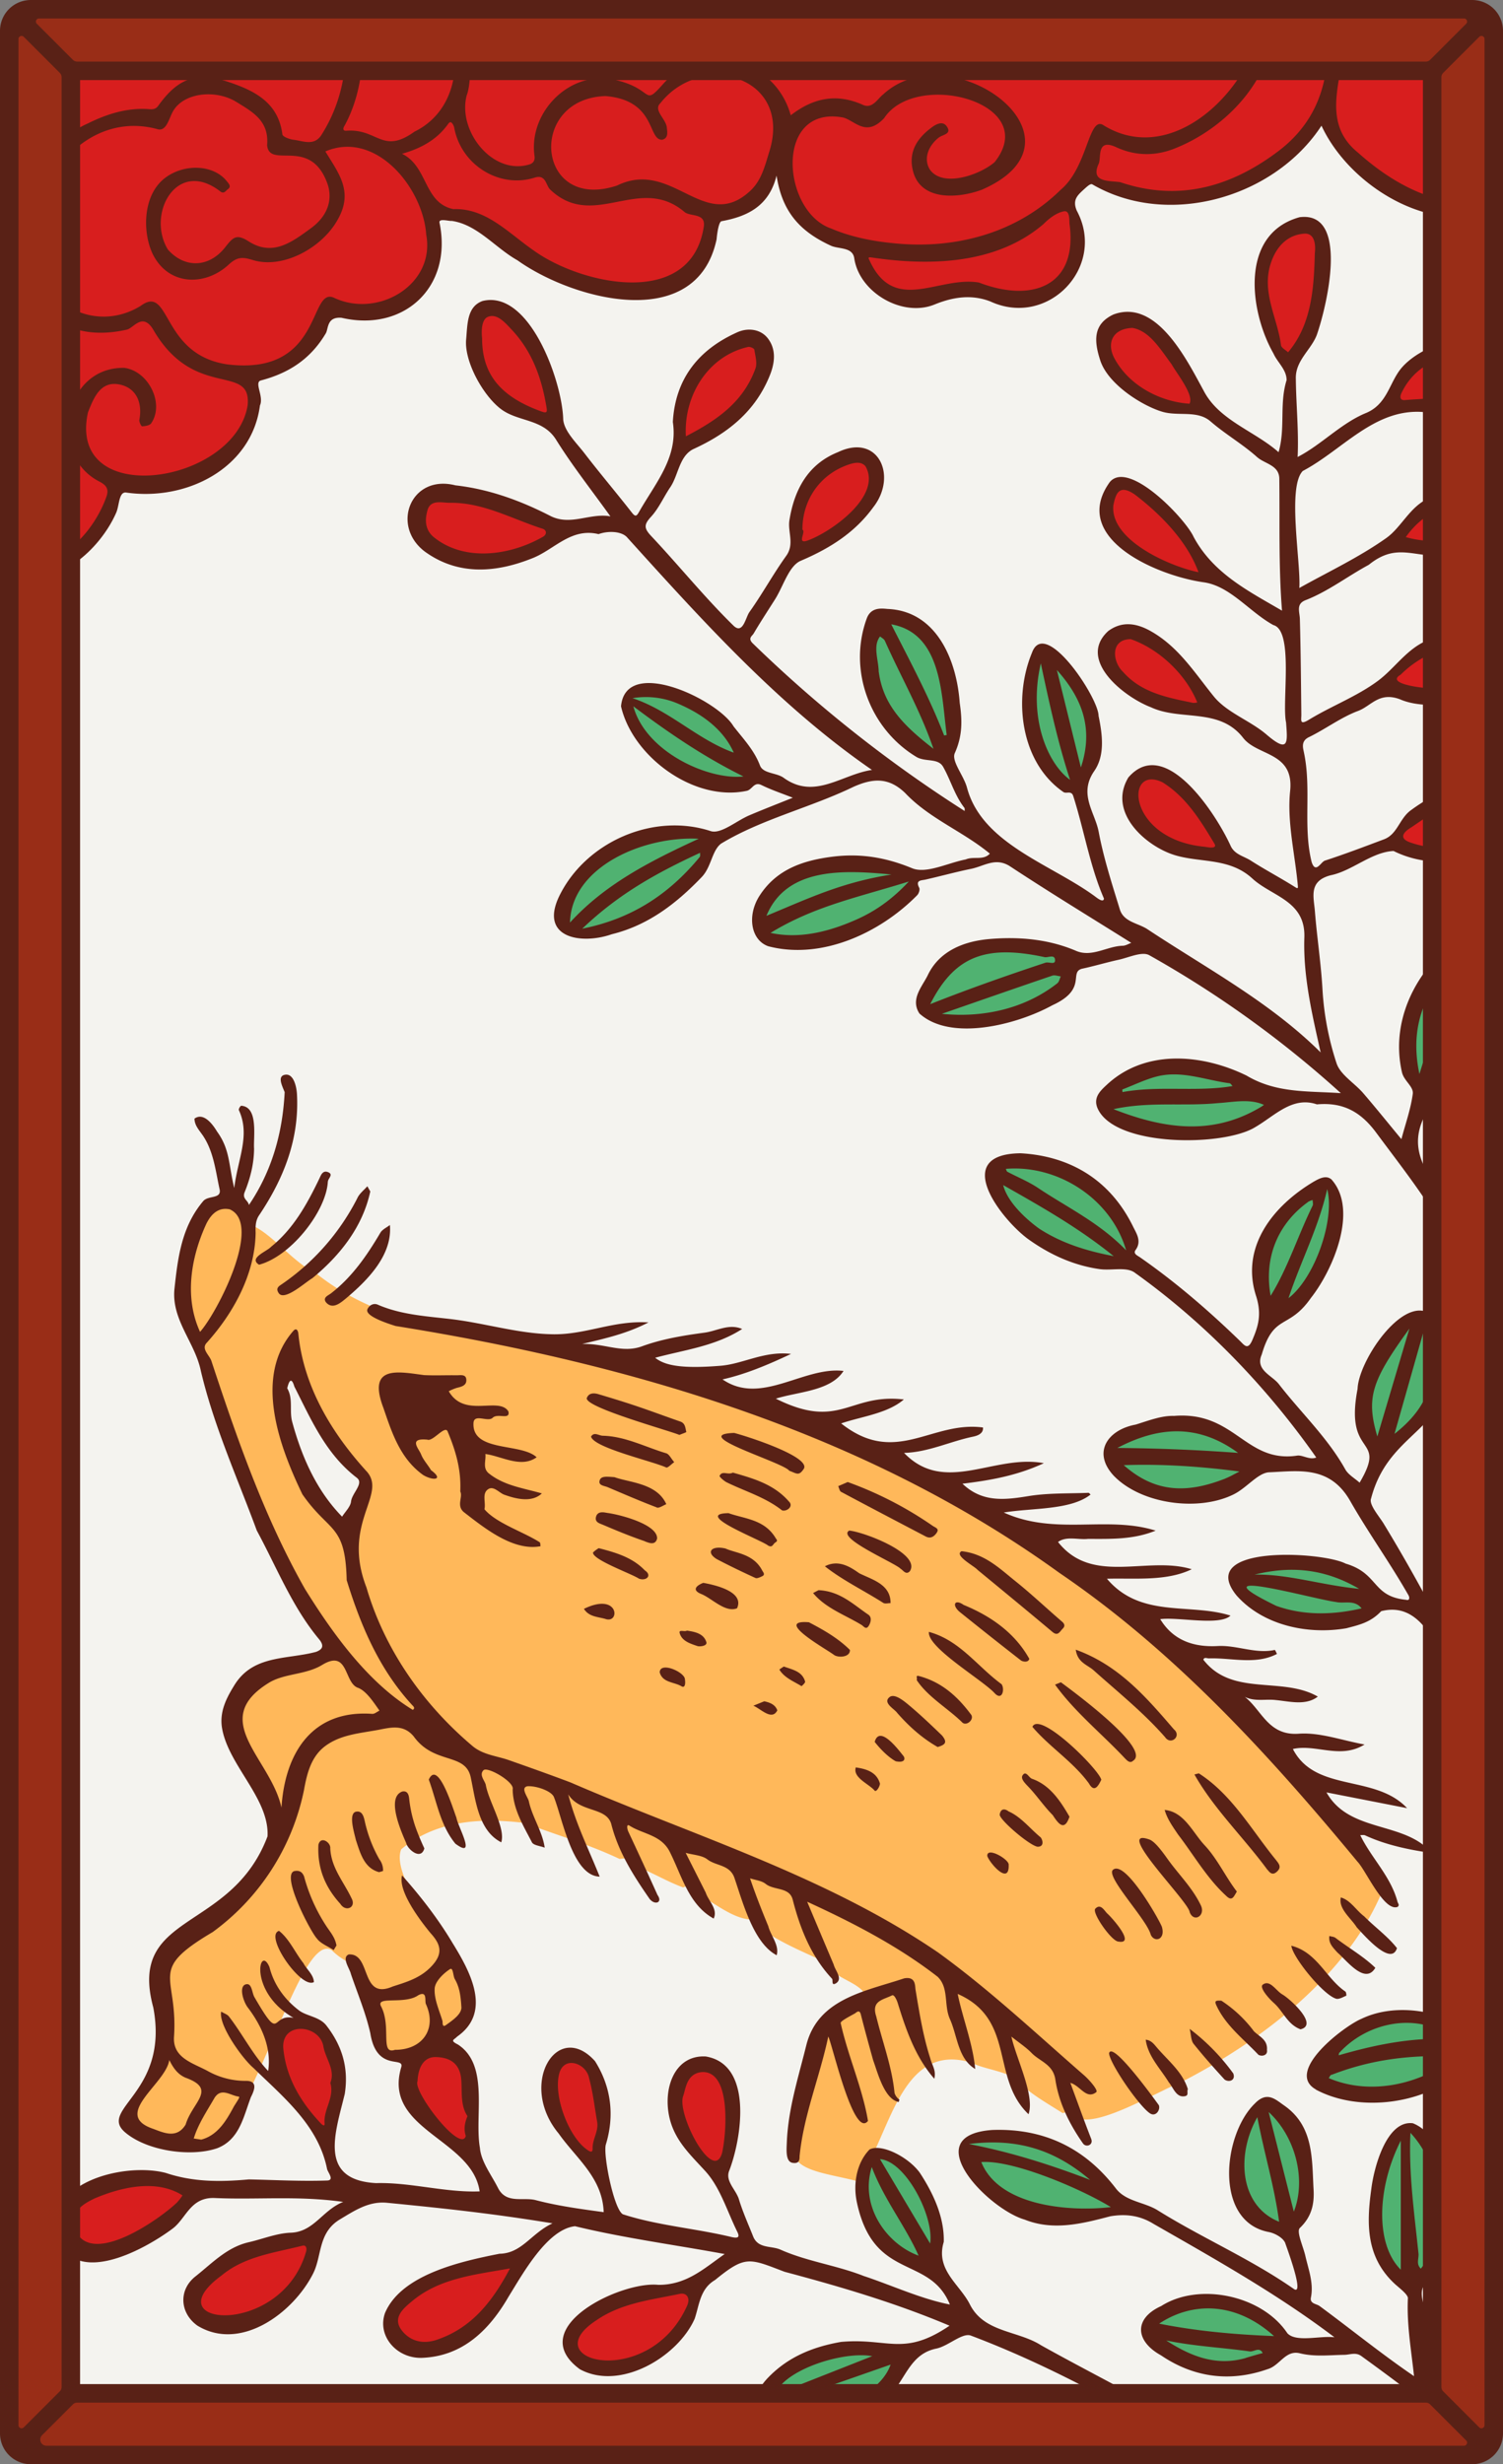
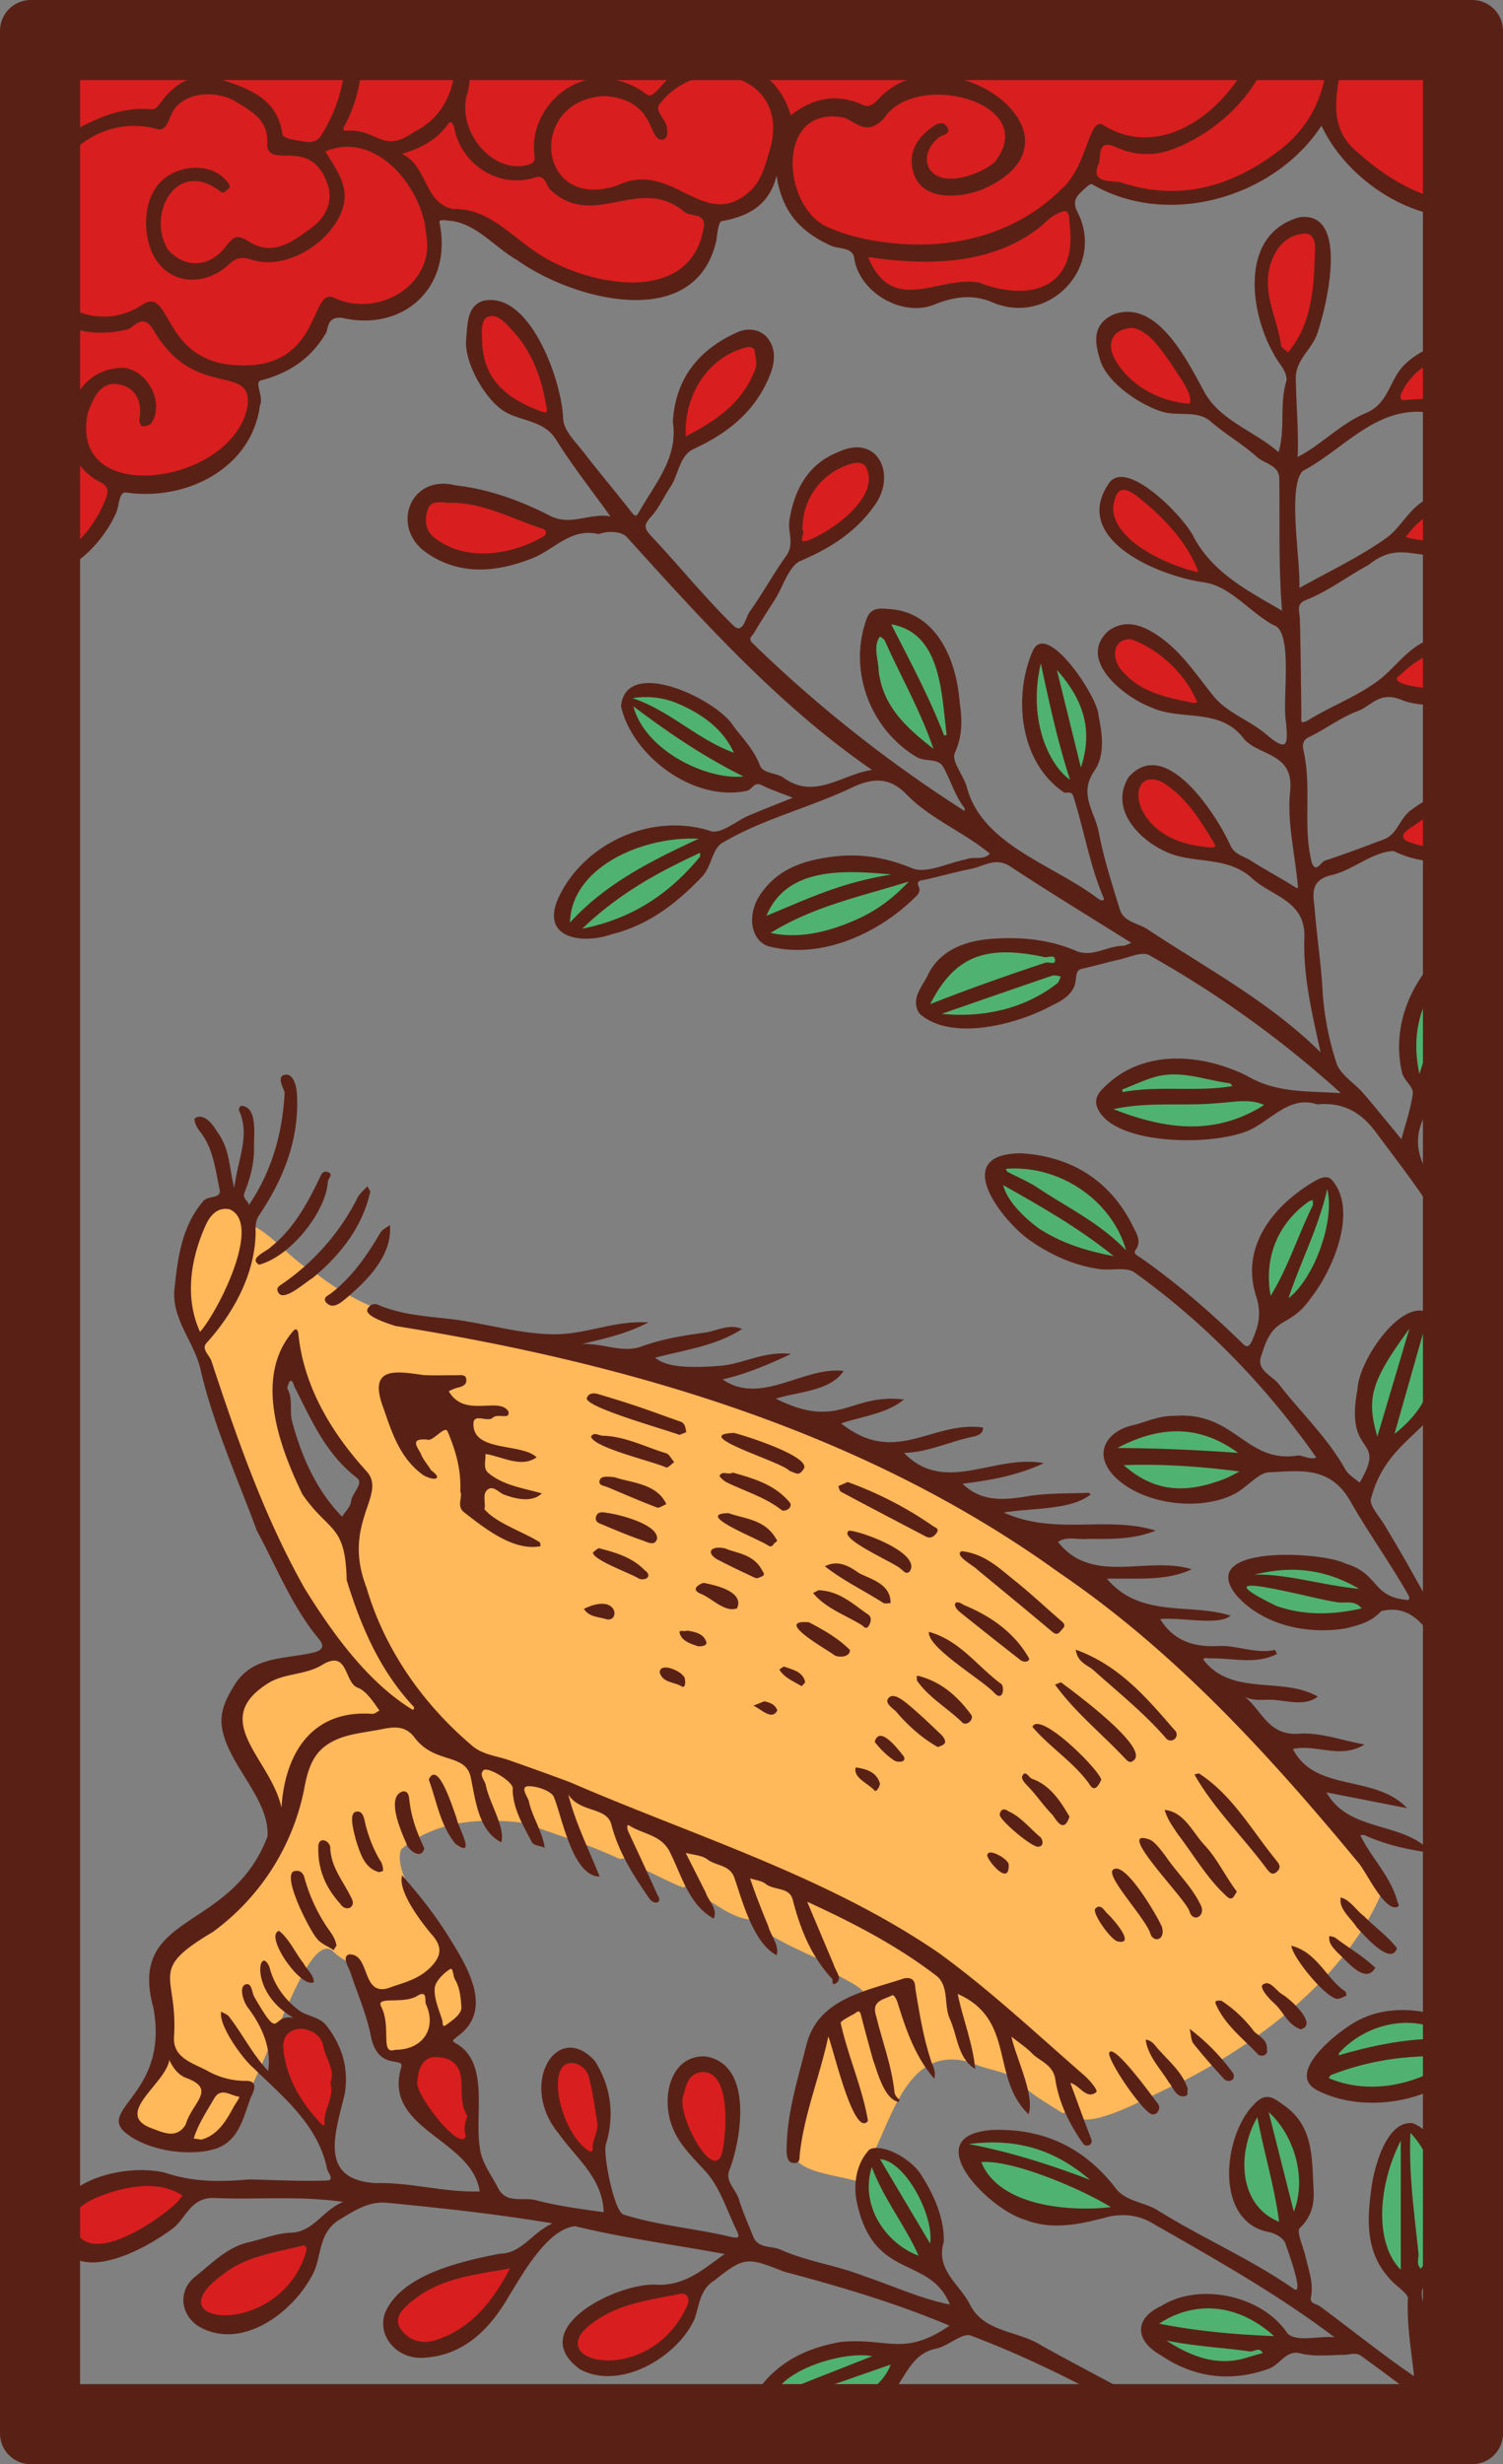
<svg xmlns="http://www.w3.org/2000/svg" viewBox="0 0 976 1600">
  <rect x="0" y="0" width="976" height="1600" fill="#808080" stroke="none" />
  <defs>
    <style>.cls-1{fill:none;}.cls-2{fill:#f4f3ef;}.cls-3{clip-path:url(#clip-path);}.cls-4{fill:#50b271;}.cls-5{fill:#ffb85a;}.cls-6{fill:#d81e1e;}.cls-7{fill:#592116;}.cls-8{fill:#992d17;}</style>
    <clipPath id="clip-path">
      <path class="cls-1" d="M960,22V1578a6,6,0,0,1-6,6H22a6,6,0,0,1-6-6V22a6,6,0,0,1,6-6H954A6,6,0,0,1,960,22Z" />
    </clipPath>
  </defs>
  <g id="Paper_Backing" data-name="Paper Backing">
-     <path class="cls-2" d="M960,22V1578a6,6,0,0,1-6,6H22a6,6,0,0,1-6-6V22a6,6,0,0,1,6-6H954A6,6,0,0,1,960,22Z" />
-   </g>
+     </g>
  <g id="Wikipedia_Cropped" data-name="Wikipedia Cropped">
    <g class="cls-3">
      <path class="cls-4" d="M521,1570.25c-64.87-2.87,22.53-60.56,49-42.06C608.27,1541.15,539.2,1574.08,521,1570.25Zm274.09-33.32c-21.61-1.57-39-8.38-44.51-24.76-6.17-13,24.89-16.9,33.95-17.44,9.86-.92,53.27,11.27,43.82,25.84-4.43,1-4.3,5.24-4.73,8.77C816.4,1535.07,804.23,1536.22,795.09,1536.93Zm114.54-59.27c-24.74-13.53-20.66-90.75,9.1-95.74C942.38,1404.36,951.88,1477,909.63,1477.66Zm-314.06-9.09c-26.19-7.43-51.82-54-23.83-70.65C596.1,1402.07,624.45,1456.83,595.57,1468.57Zm235-22c-31.39-7.77-37.59-66.79-6.81-79.27C848.16,1383.37,859.92,1434.21,830.61,1446.52Zm-126.28-8.35c-24.68-.93-64.56-7.12-71-35.13,2.36-7-16.18-9.44-4.68-15,28.7-3.24,66.39,2.4,83,28.66C713.39,1431.88,747,1436,704.33,1438.17Zm187.81-79.57c-10.17-.75-43-.93-29.46-15,4.35-20.91,28.4-34.84,48.25-34,13.51.4,25.81,2.35,34.62,10.27,2.55,4.71-1.83,10.06,4,14.12C940.08,1351.67,911.76,1357.26,892.14,1358.6Zm-34.38-307.09c-38.45,2.9-82.52-34.06-19-36.24,13.73,1.36,43.19,2.75,47.15,18.43-3.56,4.58,3.25,7.65,2.05,12C880.39,1052.35,866.49,1050.43,857.76,1051.51Zm-91.22-81.17c-17.69,1.18-48.74-14.21-42.82-33.77C773.44,900.72,861.42,961.16,766.54,970.34Zm127.85-33.63c-16.73-13.9-5-69.73,31-79.64C944.06,876.8,933.45,931.6,894.39,936.71ZM836.71,847c-5.19-4.61-11.05.54-15.07-3.58-6.38-28.07,5.36-51.91,25.4-66.16a12.6,12.6,0,0,1,5.28-2c5.55.38,8.47-13.3,13.4-4.09C870.93,793,857.57,835.68,836.71,847ZM723.19,819.6c-33.8-7.07-77.89-22.09-73.75-59.11,10.49-18.74,51.18,5.91,61.66,13.86C723.85,786.08,748.65,813.3,723.19,819.6Zm50.62-84.2c-6-.51-60.67-3.79-52.34-18.87,3.68-1.44,4-5.39,3.36-8.77,3.14-8.09,16.8-8.63,24.34-12.42,17-3.75,38.46-.1,53.75,6.59,1.59,11,10.81,8.4,18.83,11.5h0C831.51,728.58,785.11,735.42,773.81,735.4Zm147.76-34.09C902,666.79,931,617.75,968.09,604.66,988.15,638.88,947.91,692.72,921.57,701.31Zm-299.4-38c-50.27-3.26,5.7-55.34,31-48.89,9.22.66,24.13,1.27,34.15,4.42,3.51,3.05-.42,9.24,3.89,12,2,1.46,1.8,4,.76,6C679.18,656.29,646.8,661.54,622.17,663.26Zm-107.25-52c-5.51-1-19.56,1.6-18.29-6.93.87-6.34-5.88-10.63-.21-17.19,19.87-30.44,64.67-28.65,93.72-18.75C603.05,586.62,534.24,613.26,514.92,611.21ZM378.09,607c-46.21-22,51.62-83.32,79.51-63.2C460.51,577.56,409.84,599.75,378.09,607Zm316.73-96.61c-22.26-14.13-35.35-55.16-19-83.61C708.57,437.27,722.35,490.8,694.82,510.34Zm-216.36-2c-26,1.43-82.35-30.6-68.3-59,33.33-5.34,68.73,20.54,72.08,50C490.53,502.06,485.75,510.12,478.46,508.37Zm127.75-18.19c-80.91-47.59-21-146.15,8.69-44.53-.89,10.15,8.38,28.56.65,35.47C609.35,481.09,611.74,490,606.21,490.18Z" />
      <path class="cls-5" d="M556.47,1416.15c-19-4.92-38.1-6.22-41.37-17.88,3.47-25.79,13.29-51.57,18.88-77,8.08-5.38,7.17-11.75,17.58-16.59,5.38-2.25,14.62-7.42,7-13.5-6.54-5.64-18.38-8.27-22.08-16.83-12-5.85-27.44-11.89-39.56-20.27-2.89-2.35-3.16-8.17-8.12-7.72-11.67.15-24.1-10.15-34.09-15.74-1.67-5.35-6.12-7.34-11.12-5.13-9.66-3.51-18.85-9-27.9-12.66-4.11-5.76-6.37-6.81-13.35-5.83-20.89-9.85-40.56-15.37-61.6-23.35-28-3.45-57.45-1.91-80.2,17.08-5.2,12.72,12.31,38.58,22.08,51.62,7.48,2.95,3.88,18.9,11.43,22.1,1.78-1.17,4,5.36,5.05,9,8,12,5,35.74-13.29,35.57-9.82,6-15.83,17.91-31.5,16.16-15.13-3.19-2.65-35.57-16.35-45-5.41-17.48-11.56-13.16-22.39-23.8-21.42-14.59-52.37,124.07-83.36,126.48-2.76.68-7.41.12-9.67-2.09-6.06-5.17-15.93,1-23-4.25-32.92-10.08,1.45-34.27,7.86-52.11,9-20.88-9.08-46.14,3.52-64.42,28.87-24.5,68.34-46.55,75-89.4-13.1-9.75-14.36-31.94-25.14-42.52-30.28-45.57,31.53-50.26,56.12-67.2-34.49-54.17-65.26-124.15-83.35-185.75-15.05-28.13-18.5-63.45-3.34-92.18,7.72-16.59,25.55-16.14,29.42-1.18a6,6,0,0,0,5.85,4.7c12.84,6.69,25.64,23.65,39.54,30.12,49.15,39.44,112.91,38.9,172.83,54.14,207.69,45.78,398.29,170.19,520.27,346-22.28,55-78.14,98.06-131,125.16-18,7.42-54.32,29.56-68.08,23.2-1.52-3.76-5.62-4.14-9-3.06-10.36-6.58-21.87-13-28.65-20.59-6.14-6.44-22.32-7.8-30.22-12C583.14,1324.3,577.71,1390.72,556.47,1416.15ZM188.41,885.51c-29,10.31,30.3,145.44,44.79,95,11.89-18-3-26.24-12.41-39.24C205.92,924.73,202.55,898.44,188.41,885.51Z" />
      <path class="cls-6" d="M395,1537.21c-86.48-14,83.95-86.83,50.94-30.63C432.54,1525.75,415.87,1535.8,395,1537.21Zm-119.16-12.68c-64.13-19.12,33-62.83,58.58-54C330.3,1493.16,304.29,1521.16,275.84,1524.53Zm-132.51-17.15c-72-21.85,120.18-97.15,40.51-15.3C170.8,1504.28,158,1507.42,143.33,1507.38Zm-83-46.29c-22.86-2.57-19.16-32.93-.66-37.25,11.24-8.38,76.63-16.41,57.9,9.29C104.58,1444.82,86.07,1458.74,60.29,1461.09ZM464.6,1407c-21.4-5-40.44-60.19-7.41-65.68C480,1342,481.36,1402.68,464.6,1407Zm-80.82-5.92c-33.06-7.14-32.42-101.34,2.68-52.51C389.46,1364.1,397.73,1391.08,383.78,1401.08ZM301,1393c-73.41-37.63-4.24-96.53,2.7-36.86C302.82,1365.93,313.31,1390.34,301,1393Zm-90.78-9c-20.15-14.21-35.24-42.89-27.75-64.09,8.1-13.79,30.23-4.12,31.48,8.35C221.13,1344,221.73,1372.15,210.24,1384ZM936.54,554.5c-73.19-1.4,15.85-55.87,42.15-35C996.81,544.16,954.57,554.59,936.54,554.5Zm-150-.21c-41.82,4.57-76-60.1-29.6-49.78C767.53,511.17,806.14,549.37,786.56,554.29Zm-11.31-93.88c-65.39-.84-75-82.24-13.8-33C767,433.51,792.42,456.4,775.25,460.41Zm160.23-9.24c-64.21.69-14-36.23,20.25-37.77,44,7,4.06,39.45-20.25,37.77ZM778.27,375.53c-18.8-3-35-12.51-51.57-26.56-13.67-8.83-7.77-47.67,12.72-31C746.72,323.7,792.57,362.1,778.27,375.53ZM0,369.5C-11.55,370.33-.08,4-4,0c3.06-7.64,981-7.62,984,0-2.72,3.45,8.52,143.26-7.87,132.75C926,146.22,881.39,109.88,858.81,75.41c-32.64,38.52-84,65.61-133.47,46.48-18.33.72-22.83-20.72-33.76,7.7,18.24,22.67,3.9,65.59-28.18,63.43-36.85-15.5-84.28,17.82-102.19-21.77-.29-26.35-44.37-9-50.31-57.88-8.85-20-21.23,29.34-44,23.35-13.36,8.48-2.21,38.5-32,46.18-63,25.49-98.92-44.73-153.19-44.4-4.3,14.6,4,35-10.37,47.35-9,10.67-23.68,15.77-38.8,15.08-6.94,2-18.28-7.85-22.2,1.39-6.08,27-28.48,33-48.9,42,11.64,33.38-16.42,59-52.7,67.63-10.36,6.6-32-8-34.92,6.15C67.39,356.65,33.08,371.69,0,369.5Zm319.14-6.41c-17.92,1-53.15-5.78-45.43-32.77C278.05,305.13,425.83,349.19,319.14,363.09Zm203-7.61c-17.05-15.85,6.69-52.77,27.85-57.69C594.8,295.59,547.85,354.65,522.14,355.48Zm408.22-.21c-51.63-.52,9.81-40.43,33.63-32.14C1002.53,335.72,945.28,358.13,930.36,355.27Zm-485-68C430,264.68,460,224.11,486.22,221.22,515.66,239.14,466.77,280.16,445.4,287.29ZM354,271.74c-46.2-.58-64.63-98.48-19.8-61.55C342.89,219.17,369.27,259.27,354,271.74Zm417.39-5.27c-75.94-7.27-60.3-98.41-10.24-36.34C765.82,239.24,787.17,260.33,771.34,266.47Zm140.57-2.65c-21.86-12.24,21.26-40.11,40.49-38.23,9-.69,17.75,6.79,18.51,15.68C965.86,265.79,930.65,260.84,911.91,263.82Zm-75.48-31.08c-23.74-14.9-25-99.81,18.36-81.92C862,175.33,857.53,214.47,836.43,232.74Z" />
      <path class="cls-7" d="M976,1136c-24.06-49.87-48.83-99.68-77.68-147-3.27-5.17-9.47-12.22-8-16,13.18-50.68,63.2-42.29,46.47-108.4-15.1-39-54.5,15.71-55.22,37.2-8.81,45.73,19.82,29.53,1.32,60.89-3.15-2.84-7.34-5.12-9.3-8.63-11.57-20.73-28.87-36.85-43.15-55.36-4.39-5.68-15.56-9.18-11.11-19.2,7.84-26.86,17.42-15.9,31.93-36.75,14.24-18,31.07-57.08,13.38-76.91-3.51-3.1-8.06-.56-11.42,1.33-27,16-48,43-37.39,74.82,3.43,11.39,1.42,18.67-2.54,27.95-2.89,6.8-5,3.81-8,.82-20.33-19.72-41.71-38.18-65-54.39-1.6-1.11-4.66-2.32-2.89-4.74,4.12-5.66.58-10.73-1.51-15-15.77-32.35-43.2-46.17-73.17-47.82-45.58.52-12.68,42.69,4.78,55.62,14,10.06,29.42,17.17,46.61,19.61,7.52,1.06,17-1.59,22.44,2.07,45.81,32.64,85.94,74.28,118.19,120.24-4.52,1.83-8.86-1.9-12.68-1.19-33.43,4.76-40.21-29-79.66-25.82-8.29-.26-16.82,3.17-25,5.66-17.77,3.28-28.4,17.74-14.24,33.11,17.83,18.58,55.18,23.6,78.12,12.08,8.42-4.23,15.74-14,22.94-14.24,19-.76,39.29-4.63,52.55,18.62,11.83,20.74,26,40.39,37.89,61.3.73,1.29.82,3.59-1.54,2.89-22.36-2.22-17.63-17.1-39.28-23.5-15.09-7.9-97.72-12.56-70.91,20.61,17.21,19.5,46.33,25.68,71.34,21.35,8.27-2.17,15.71-3.74,22.62-11.08,30.26-7.78,39.79,34.41,52.11,54.26,4.47,6.71,19.15,44.9,26.28,41.85C977.34,1140.82,977.43,1138.45,976,1136Zm-50.61-275C933,886.2,933.68,909,905.54,931,912.14,907.76,918.61,885,925.39,861.07Zm-10.12,1.52L894.4,932.71C887.06,907.66,890.41,896.77,915.27,862.59Zm-53.43-90.47c5.17,20.23-8.28,57.94-25.13,70.84C844.65,818.94,856.2,797.14,861.84,772.12Zm-12.47,8.35a14.4,14.4,0,0,1,3-1.25c0,1.25.49,2.68,0,3.7-9.45,19.14-16.16,40.69-27.26,58.5C820.42,815.6,830.66,793.94,849.37,780.47ZM674.89,797.8c-9.15-6.62-20.69-17.45-23.47-28.34,24.13,13.71,48.44,27.31,71.77,46.14C705,812.13,689.24,807.08,674.89,797.8Zm-.79-26.45c-6.2-4.17-13.3-7-19.94-10.54-.52-.28-.7-1.23-1-1.87,33.56-2.82,68.34,19.19,78.13,52.91C713.91,793.82,693,784,674.1,771.35Zm129.84,172c-27-2-52.6-3-78.36-3.2C751.48,926.56,777.27,923.85,803.94,943.31Zm-8.13,16.61c-24.37,9.59-45.23,9.77-66.09-8.64,25.46-.94,51.44,1,75.17,4.11C801.87,956.91,799,958.68,795.81,959.92Zm86.7,71.65c-24.61-2.4-45.71-9.6-67.84-9.24C837.35,1016.85,859.27,1018,882.51,1031.57ZM828.8,1042.7c-55-26.82,23.56-4.5,38.65-2.55,5.54,1.29,12.17-1.74,16.73,4.17C865.51,1048.59,846.89,1049.08,828.8,1042.7Zm35.45-474.43c13.81-2.82,26.45-15.09,40.68-15.72,22.7,11.23,48.82,8.06,71.07-3.53,35.74-20.76-3-64.56-59.5-23.17-7.83,5.41-8.87,15.77-17.77,19.11-12.74,4.79-25.47,9.63-38.4,13.84-2.59.84-5.92,8.69-8.54,1.1-5.86-23.18,0-47.82-5.08-71.39-.46-2.59-2.16-7.26,3.17-9.84,10.91-5.29,20.84-12.9,32.09-17.1,8.43-3.15,13.58-12.64,27.19-7.5,21.31,9.44,70,.57,73.58-27.72-5.13-24.62-39.86-18.45-56.66-10.23-12.92,5.71-20.52,17.93-31.26,25.92-13.58,10.1-30,16.25-44.61,25.13-6.5,4-5.12.5-5.17-3.37-.23-20.63-.38-41.26-.95-61.88-.13-4.7-2.64-9.76,3.62-12.2,14.79-5.76,27.3-15.55,41.14-23,27-21.79,37.84,11,87.15-20.12a14.47,14.47,0,0,0,2.22-23.55c-12.78-10.52-34.31-7.4-51.76,1.12-11.33,5.68-16.72,18.43-26.3,25.21-17.79,12.6-37.85,22-56.42,32.41,1.08-16.46-8-65.66,2.26-76,25.52-13.43,46.14-40.2,77.31-38.32,16.26,1.81,61.57-7.68,52.69-30.54-8.88-27.78-51.23-15.42-66,2.09-7.82,9.37-9,23.07-22.61,29-16.37,6.59-29.19,20.72-44.75,28.7.79-16.94-1-33.9-1.17-50.85-.34-11.69,9.72-18.49,13.56-28.25,6.37-18.09,21.67-80.77-11.12-76.59-39.14,10.8-32.5,61.23-17,88.43,2.64,5.92,8.57,10.53,8.57,17.36-4.83,15.42-.67,31.41-5.22,46.77-15.6-13.76-38.52-20.6-48.51-39.66-11.05-20.26-30.66-60.27-58.76-49.71-13.21,6.27-12.68,17-8.5,29.85,5,15.36,26.94,29.26,40.17,33.25,10.45,3.16,22.79-1.18,31.38,6.26,9.68,8.39,20.8,14.73,30.24,23.18,4.95,4.44,14.24,5.19,14.46,13.86.34,28.71-.51,57.43,1.76,85.89-21.39-12.52-44.55-24-57.37-47.85C769.79,336.81,733,298.29,720.66,313c-26.29,36.66,31.1,60.92,61,65.08,17.24,2.45,29.57,19.15,45.21,27.77,13.46,3.52,5.39,50.17,8.27,63.28.93,12.75,2,20.43-12.71,7.81-10.68-9.15-25.65-14.17-34.19-24.7-12.61-15.56-23-32.42-41.29-42.61-9.67-5.39-18.82-6.18-27.31.11-20.36,18.62,10.13,42.78,27.78,49.5,19.25,9,44.43,0,59.84,19.86,9.31,12,33.18,9,30.51,34.5-2.09,20.09,3.15,40.93,5,61.45.18,2-.16,2-2.11.73-9.31-5.86-19.08-11-28.33-16.93-4.59-3-10.68-3.92-13.28-9.82-9.26-20.29-42.38-71.87-66.31-44.25-13.71,22.81,11.37,44.54,29.7,50.32,16.83,5.31,35.87,1.54,50.86,15.38C826,582.12,847.79,584.81,847,608.61c-.86,25.38,5.08,50.06,10.58,74.71-32.88-32.68-74-54.51-112.4-79.94-6.14-4.08-15.44-4.64-18-12.9-5.11-16.63-10.52-33.31-13.73-50.37-2.4-12.74-13.28-24.45-2.87-39.5,6.94-10,5.4-23.21,2.79-35.81,0-11.82-34.8-64.31-43.23-41-12.3,29.57-7.67,71.24,20.51,90.54,2.07,1.18,5.24-1.34,6.39,2.87,6.92,21.78,10.81,45.6,19.84,66.22-.24,2.32-2.8.81-4.56-.45C684,561.51,638.05,548.6,628,511.67c-2-7.93-10.33-17.4-8-22.65,5.07-11.25,4.88-21.31,3.21-32.63-1.93-27.65-15-59.73-46.87-61-4.37-.41-11-1.13-13.62,6.51-12,33.26,2,71.17,32.26,89.5,5.82,3.56,14.09.56,17.46,6.5,4.91,8.63,7.49,18.54,13.76,26.56.38.48.17,1.42.23,2.14A862.06,862.06,0,0,1,488.59,417.51c-3-3.19-.15-4.56.8-6.17,4.42-7.51,9.22-14.8,13.88-22.18,5.45-8.64,9-21.76,16.71-25.05,18.93-8.06,35.19-18.32,47.12-34.81,15.86-20.24,3.27-48.28-23-35.7-19.11,7.65-28.19,23.85-31.46,44.09-1.25,7.74,3.44,15.53-2.11,23.25-8.46,11.77-15.43,24.62-23.85,36.43-2.59,3.64-4.22,14.9-10.45,8.79-18.78-18.39-35.37-39-53.42-58.18-4.86-5.17-4.57-7.5,0-12.5,5-5.45,8.09-12.65,12.29-18.9,5.42-7.72,5.85-20.45,15.16-25,22.6-10.33,40.34-24.63,49.7-48,3.17-7.94,4.18-16.46-1.17-23.65-4.91-6.59-13.5-7.08-19.82-4.27-25.05,11.14-40.47,30-42.05,58.36,3.53,23.08-11.4,39.72-22,58.46-1.6,2.8-2.38,3.19-4.67.27-10.09-12.93-20.72-25.43-30.71-38.44-5.3-6.9-13.09-14.2-13.81-21.87-.52-24.3-21.68-84.59-52.41-77-10.18,3.72-9.72,15.14-10.62,25-1.29,14.35,11.07,36.52,22.67,45.22,11.13,8.36,27.19,6.12,35.73,19.84,10.59,17,23.13,32.82,35.27,49.77-13.28-2.41-25.87,6.45-39.1-.33-19.37-9.93-39.77-17.38-61.54-19.81C267,307.75,253.56,341,275.68,358c22,16.1,46.89,13.81,70.42,4.3,14.06-5.68,24.82-19.79,42.58-15.49,5.61-2.08,14.25-2.13,18.26,1.79,49.12,54.29,98.78,109.6,159.3,151.32-19.35,2.73-37.12,19.63-57.24,5.19-4.63-3.5-13.44-2.65-15.51-8.12-3.81-10.07-11.07-17.52-17.22-25.48-10.23-17.29-69.92-45.77-73-12.91,7.37,32.42,47.14,62.18,81.58,54.9,3.69-.77,4.72-6.17,9.63-3.76,6.5,3.19,13.44,5.49,20.34,8.22-9.47,3.82-18.89,7.46-28.19,11.41-8.54,3.63-18.38,12.32-25.07,10.28-37.47-12.26-81.12,7.09-98.25,41.87-13.54,27.6,14.19,32,33.95,25.08,23.65-5.82,41.86-19.88,58.39-37.11,6.32-6.58,6.57-17.08,12.55-21.7,26.25-15.91,58.07-23.4,85.83-36.82,12.51-5.62,22.89-6.55,33.75,3.93,15.71,16.65,37.6,24.94,55,39.37-4.33,4.61-10.45,1.51-15.68,3.77-11.75,2.27-25.58,9.51-34.84,5.69-17.4-7.19-34-9.77-52-7.44-18.91,2.43-36,8.2-47,25.24-8.29,12.84-5.77,28.8,5.58,32.85,34.48,9.06,72.58-8.49,96.84-33.22,1-1.11,1.8-3.61,1.23-4.7-2.67-5.12,1.39-4.74,4.07-5.34,9.93-2.25,19.83-5,29.7-7,8.54-1.77,15.84-7.71,25.28-1.57,25.9,17.06,52.41,33.18,78.65,49.65-1.77.63-3.64,1.83-5.54,1.88-10.24.25-20,7.74-30.31,3.31-18.11-7.76-37.53-9.26-56.15-7.68-15.47,1.31-32.21,7-40.07,23.32-3.66,7.59-11.57,15.63-5.53,25,20.27,18.47,63.45,7.3,86.33-5.31C706.25,642.3,694,631.38,702.56,629c8-1.7,15.84-4.08,23.83-5.83,6.65-1.45,15.12-5.55,19.84-3a682.46,682.46,0,0,1,124.46,89.61c-21.47-1.47-41.86.15-61.21-11.41C780.85,684.38,744,681,719,704.08c-4.33,4-9.1,8.31-6.44,15.13,10.53,25.77,82.34,25.43,102.76,12.51,12.54-7.31,23.93-20.08,39.82-14.66,16.43-1.45,28.07,4.27,38.46,18.3,16.3,22,33.27,43.29,46.52,67.48,9.26,16.89,17.75,34,24.55,52,2.08,5.49,4.77,13.27,9.65,11.83,6.87-1.67-.25-7.64-1.3-11a270.6,270.6,0,0,0-34.49-76.32c-11.15-17-24.68-32.16-13.6-54.44,2.73-5.49,1.93-14.73,5.9-17.24,14.09-8.88,23.2-21.94,31.91-35,11.58-18.3,22.1-43.88,13.24-65-4.53-10.81-12.37-9.53-21.39-3.12-31.54,18.58-52.84,55-44.11,92.06,1.55,5.49,7.57,9,6.93,13.68-1.34,9.91-4.78,19.53-7.39,29.36-8.3-10-16.38-20.1-24.8-29.87-5.76-6.68-15-12-17.38-19.62a187.57,187.57,0,0,1-9-46.7c-.92-17.34-3.63-34.58-5-51.9C853.09,582.23,849.61,572,864.25,568.27Zm52.1-31c13.23-9,26.28-18.82,44.73-18.22,10.54-.65,20.15,2.41,17.3,15.19-2,8.47-12.42,9.59-19.56,12.29a63.28,63.28,0,0,1-43.07.46C905.61,543.43,915.37,537.89,916.35,537.23Zm-6.89-99.12c11.85-11.87,26.77-18,42.68-20.44,17.91-3.24,28.49,15.39,7.66,22.18-9.11,3.66-18.12,8.48-27.85,7.07C927.52,447.39,898.73,444.41,909.46,438.11Zm54.19-111c3.8.33,9.08,1.46,9,6-.14,8-8.46,9-13.64,11.39-14.4,6.83-30.45,8.71-46.14,4.19C925.7,330.69,943.27,325.37,963.65,327.11ZM910.16,255c8.64-17.75,24.68-24.09,42.54-25.43,13.62-.67,21,18.36,5.45,22-14.35,7.62-30.24,6.85-45.71,8.19C909.29,260.07,908.71,258,910.16,255Zm-78.32-30.86c-2.22-17.48-12.55-33.86-6.87-52.43,3.43-11.21,10.74-19.2,21.95-20,7-.51,7.49,7.59,6.88,12.69-.56,23.3-2.24,46.42-17.37,64.35C834.84,227.22,832.06,225.85,831.84,224.15Zm-59.43,38c-18.77-1.24-38.87-11.47-48.53-29.09-5.47-9.79-1.84-19.63,11.46-20.14,11,1.86,17.87,13.39,25.52,23.69C763.89,242.17,775.62,256.58,772.41,262.14Zm5.84,109.39c-18.43-3.69-57.5-20.73-55.28-43.42,1.42-6.73,3.26-14.52,14.15-6.86C754.17,334.32,771.06,351.71,778.25,371.53Zm-3.53,84.83c-16.62-3.41-33.5-6.51-45.45-20.11-6.91-6.44-8.48-21.22,5-21.25,18.27,6.34,35.76,22.71,43.19,41.09A9.38,9.38,0,0,1,774.72,456.36Zm8,93.49C731.81,545.31,730,496,754.85,507.92c15.46,9.61,24.66,24.72,33.74,39.83C789.89,549.91,788.58,550.94,782.73,549.85ZM675.87,430.73c5.64,26.33,11,51.19,19,75.61C681.14,496.58,667.34,467.56,675.87,430.73Zm26,67.5c-5.31-21.57-10.28-41.74-15.56-63.2C703.06,453.75,710.13,473.44,701.92,498.23Zm-131.28-62c0-7.48-4-16.8.91-23,1.05.92,2.54,1.65,3.09,2.81,10.65,23.87,23,45.17,31.57,70.16C588.45,472.36,573.62,458.94,570.64,436.22Zm42.5,41.32c-9.62-24.94-22.28-48.43-34.34-72.19,32.85,5.87,32.49,45.39,36,71.85ZM521.06,343.9c0-19.62,11.7-36.14,30.2-42.32,3.37-1.13,7.88-2.18,10.75,1.13,10.87,19-21.34,42.06-36.75,47.94C516.5,354.21,523.75,345.22,521.06,343.9ZM485.83,225.26c1.21-.27,3.88.94,4,1.74.63,4.14,2.07,8.94.65,12.48-8,21.87-25.22,33.56-45.09,43.81C443.85,257,459.73,231.1,485.83,225.26ZM351.38,267.1c-26.27-9.54-38.32-24-38.32-47.42-.54-4.74-.38-12.26,3.73-13.93,5.92-2.41,11,3.54,15.26,8.06,13.58,14.29,19.78,31.89,22.87,50.88C355.45,267.92,354.81,268.34,351.38,267.1Zm1.13,81.47c-21.8,12.46-51.7,16.29-71.4-.28-5.4-5-5.08-11.3-3.54-16.91,2-7.33,9.48-4.85,14.53-4.92,21.63-.32,40.34,10.5,60.24,16.85C355.37,344.34,355,347.25,352.51,348.57Zm88.42,108.59c14.86,6.44,28.7,16.23,35.56,31.53-23.73-8.54-41.3-27.26-65.75-35.37A52.84,52.84,0,0,1,440.93,457.16Zm-29.66,1.44c23.31,17.52,45.92,32.88,71.51,45.54C460.15,506.63,419.37,488.38,411.27,458.6ZM370.14,599c.88-36.27,47.84-56.3,83.55-54.39C421.13,559.56,392.53,574.49,370.14,599Zm84.22-42.54c-20.18,24.46-44.31,40.13-76.27,46.53,23.79-22.74,48.5-36.29,76.54-49.28C454.56,554.6,454.86,555.87,454.36,556.42Zm43.32,38.22c13.07-31.74,50.23-29.84,81.2-26.86C546.2,573,525,583.36,497.68,594.64Zm54.68,4c-16.39,6.79-34.2,10.88-52,7.05,28.48-17.42,56.55-23,89.79-33.37C577.92,585.48,565.87,593.23,552.36,598.66Zm125.91,22.79c2.25.49,6.87-2.23,6.84,2.15,0,3-4.12.72-6.3,1.48-25,8.28-50.42,17.23-74.76,26.89C619.59,621.38,639.3,613.05,678.27,621.45Zm8.39,16.91C665.5,655,638.36,661,611.59,658.27c24.45-8.49,48.06-16.73,71.73-24.79,1.6-.54,3.66.29,5.5.48C688.12,635.45,687.8,637.39,686.66,638.36Zm63.6,60.83c16.44-4.64,32.13,2.08,48.13,4.13.75.09,1.37,1.19,2,1.82-23.1,4-47.95-.46-71.48,3.92-.05-.55-.09-1.1-.14-1.66C736,704.63,742.92,701.26,750.26,699.19ZM818.36,719c-31.14,18.5-62.53,14-95.29,1.17,23.27-5.08,45.52-1.76,67.48-3.9,10-.58,20.82-3.15,30.2,1.12C820,718,819.18,718.54,818.36,719ZM968.1,608.66c5.37,35-11.59,59.29-33.11,83C942.89,662.45,956.5,636.75,968.1,608.66Zm-9.49,3c-15,28.66-27.8,55.58-36.88,85.7C913.85,660.24,929.76,634.65,958.61,611.61Zm13.84,979.87c-9.94-9-19.89-18-30.37-26.34-8.64-6.89-14-14.13-13.44-26.31.53-11.86-3.38-23.89-3.16-35.8.15-7.58-6.93-16.61,3.37-23.27,25.06-18.23,17.74-89.66-11.39-101.2-17.16-2.18-25.38,29.13-27,42.88-3.18,22.87-3.27,44.13,15.18,61.34,3.28,3,9.15,7.28,8.58,9.76-.75,17.07,2.21,33.18,4,50.24-20.9-14.23-40.82-30.43-61.25-45.48-2.08-1.58-6.5-1.46-5.7-5.56,1.87-9.46-1.57-18.1-3.6-27-1.43-6.26-6-15.91-3.57-18.2,7.72-7.34,9.42-15.67,8.9-24.89-1.15-20,.24-41.18-19.16-54.66-5.66-3.93-11.06-9.46-19-1.22-20.79,20.2-26.57,76.3,8.71,83.36,4.08.67,9.59,3.72,11,7.12.9,2.72,12.61,34,5.86,30.07-28.19-19.71-59.89-33.24-89-51.46-8.69-5.19-20.32-5.53-26.77-13.93-20.08-26.18-46.62-39.23-80.27-38-49.56,3.45-2.56,51.43,21,58.19,18.55,7.4,37.1,2.73,55.66-2.16,9.3-1.54,18.64-.87,28,4.91,40.17,23,80.52,45.61,117.54,73.67-9-1.23-24.86,3.52-30.59-2.63-16.53-24.83-57.56-33.19-81.9-17.67-18.08,8.18-16.8,22.84-.19,32,21.57,14.63,45.15,17.45,69.22,9,8-2.28,11.63-12.64,21-10.31,9.58,2.37,19.21,1.13,28.77,1,4-.06,7.66-2,11.53,1.08,27.87,20.2,55.44,40.91,79.89,65.27C968,1600.42,980.25,1597.71,972.45,1591.48Zm-62.82-117.82c-16.77-16.65-15.43-53.41,0-83.81Zm-279.28-81.77c30.74-3.59,54.7,4,77.52,23.44-26.26-10-51.35-18-78.78-23.29Zm89.88,41.25c-27.36,2.91-71.71-1.17-83-29.35,20.31-1.64,64.71,17.28,84.1,29.21Zm110.38,9.38c-26-10.43-27.79-44-14.14-67.9C821.17,1399.25,827.43,1419,830.61,1442.52Zm9.56-6.52c-5.36-21.2-10.86-43-16.37-64.75C841.45,1387.56,848.31,1415.43,840.17,1436Zm-31.28,95c-19.16,5.49-35.74-1.15-51.56-11.4,18,3.77,36.22,4.57,54.25,7.11,2.76.38,6.2-3.23,8.37,1.08C816.26,1528.81,812.58,1529.89,808.89,1531Zm-56.29-22.24c21.12-14.12,49.45-14.79,74.71,8C802,1515.79,777.45,1513.66,752.6,1508.71Zm168.52-45.59c-2.71-26.36-6.42-51.63-5.23-78.38,20.76,22,26.17,64.25,6.75,88.16C919.42,1470.07,921.47,1466.38,921.12,1463.12Zm-66.65-106.46c28.23,15.15,71.59,9.75,96-13.26,4.31-4,5.42-12.33,14.27-11.24,1.36.17,7.15-5.28,3.34-6.18-9-2.12-14.56-8.49-21.86-12.52-18.47-9.39-43.18-11.82-62-2.82C872.78,1315.46,834,1345.07,854.47,1356.66Zm15.36-24c18.32-20,50.5-26.41,73-9.94l-1.57,1c-25.66-.91-48.91,4-72,10.69C869.45,1333.79,869.45,1333,869.83,1332.64Zm-5.21,14.44c26.33-10.2,52-13.22,81.1-11.9-23.37,18.33-56,25.5-82.88,14C863.43,1348.44,863.88,1347.32,864.62,1347.08ZM421.1,858.65c-14.41,7.37-27.29,10.19-43.12,14,14.91-.52,25.94,6.26,39,1.47,12.88-4.72,26.83-7,40.52-8.83,8-1.06,15.85-6.08,24.43-2.38-17.43,11.21-37.44,13.53-56.49,18.68,6.48,5.2,17.7,7.19,42.5,5.19,14.66-1.18,28.25-9.73,45.74-7.69-15.88,7.5-30.11,13.32-44.48,16.55,25.08,17.23,52.52-8.56,78.55-5.49-8.3,13.13-29.63,13.42-43.94,18,41.69,20.76,47.6-3.64,83.14.52-10.8,9.23-27.55,11-40.72,15.55,35.46,28.09,58.59-1.85,92.1,2.65.36,4.19-4.06,5.44-6.44,5.94-15,3.11-29,10.11-44.82,10.56,26.48,27.47,58.59.58,90.77,6.67-17.61,8.17-34.94,11.15-52.85,13.33,13,12.4,27.64,10.53,43.12,8,12.69-2.05,25.79-1.54,38.71-2.09.43,0,.91.73,1.36,1.13-13,10.24-37.77,8.58-56.35,11.66,33.44,15.19,67,1.82,98.61,11.76-14.77,6-29.42,5.35-44,5.37-6.43.7-13.88-2-19.39,2,22.31,28.32,57.86,8.8,86.82,17.7-16.46,8-37.27,5.66-55.06,6.17,21.85,25.88,53.83,15.56,80.24,23.94-7.07,6.81-33.84.76-45.62,2.3,8.62,14.17,22.25,18.28,37.28,17.45,12.55-.69,24.48,5.26,37.06,2.54.28-.06,1,1.69,1.44,2.6-13.9,7.25-29.51,2.4-44.1,2.88-1.45,0-3-1-3.72.81,18.63,24.25,51.09,10.64,74.36,24-7.7,6-18.21,3.14-27.07,2.27-6.68-.86-13.68,1.16-20.32-2.08,11.1,8.66,15.21,25.32,35,23.91,13.81-1,28.08,4.37,42.75,7-15.79,9.81-31.55-.49-46.56,2.92,14.66,28.51,53.39,16.16,74.18,38.42l-52.35-10.24c14.89,26.59,51,18.47,68.27,39.37-14.52-2.09-29.52-5.15-43.09-11.42-.89-.45-2.16-.15-3.26-.2,7.15,14.81,19.81,26.72,24.2,43.28.37,1.23,1.45,2,.14,3.28-8.78,3.48-20.48-23.32-26-29.17-57.39-69.4-118.87-136.79-193.72-187.68-126.43-91.38-278.66-135.88-431-160.28-6.45-2-20.37-6.72-18.27-11,1.47-3,4.43-3.94,6.8-2.79,15.12,6.53,31.49,7.43,47.34,9.3,21.8,2.58,43.11,9.3,64.84,9.82C379.75,867.09,398,857.15,421.1,858.65ZM881,1251.36c-3.61-5.84-12-11.94-10.31-19.34,6.21,1.65,10,8.43,15.13,12.21,6.9,7,15.34,13,21.33,20.69C903.29,1277.2,885,1255.59,881,1251.36Zm-13.8,6.87c8.57,6.53,18.18,12,25.89,19.45-6.65,11.37-18.76-5-24.57-9.87-2.85-3.2-5.92-6-5.29-10.76C864.59,1257.42,866.15,1257.47,867.22,1258.23Zm-7.9,20.26c4.47,5.29,8.71,10.79,14.35,14.62.57.39.74,2.63.57,2.7-2.08.84-4.42,2.31-6.38,2-8.44-2.19-28.56-27.13-29.28-34.46C847.93,1265.73,853.81,1272,859.32,1278.49ZM820,1288.63c4.67-3.52,8.43,3.86,12.76,6.36,4.81,2.78,23.75,19.74,11.75,22.63-8.57-3.23-11.11-11.56-17.26-17.06C823.69,1297.42,817.64,1290.43,820,1288.63Zm3-74.61c-15.29-20.83-34.75-39.5-47.37-61.86l2.84-.74c21.56,13.81,34.19,36.75,50.08,56.22,1.65,2.21,4.1,4.59.55,7.7C826.16,1218,824.4,1215.66,823.07,1214Zm-1.36,396.11c-43.94-35.9-96.36-59.84-145.6-87.35-15.07-9.66-37-8.14-46.25-26.57-6.52-13-22.47-22.33-16.94-40.56.43-15.85-6.69-31.36-15.52-44.84-7.44-10.32-25.06-19.25-32.69-15.15-8.22,8.48-10.74,21.79-8.32,33.79,10.78,52,47.18,34.37,60.5,66.86-18.6-3.58-37.72-12.48-56-18.54-17.8-7-36.75-9.4-54-17.09-6-2.66-14.52-.46-17.76-8.59-3.18-8-6.73-15.84-9.2-24-1.88-6.25-8.69-11.53-6.53-18.13,8.28-21.15,16-69.47-15-74.7-21.52-1.23-28.88,23.49-22.67,43.13,4.12,13,13.45,21.54,22.39,31.36,9.61,10.56,14.07,25.85,20.63,39.15,1.75,3.53.94,4.57-3.4,3.66-23.26-5.64-48.06-7.47-70.72-14.81-5.89-2.82-13.09-38.91-11.12-45.38,5.78-19,3.38-37.48-7.06-54.09-24.48-27.22-50.22,15-23.56,47.06,11.45,16.23,28.39,28.6,29.2,51-14.7-2-29.62-4-43.93-7.75-8.26-2.28-19.29,2.71-24.69-7.95-4.33-8.55-11-17.07-11.75-26-3.71-20.9,6.29-53.8-14.33-67.17-5.46-2.71-2.39-3-.46-5.12,23.06-16.14,8.1-42.81-3.1-60.94-9.18-15.42-20.65-30.22-32.66-43.71-2.82,10.14,11.85,29.42,18.45,37.42,6.64,7.29,8.58,13.34.38,21.86-7.18,7.48-16.13,10-24.86,12.82-21.34,9.31-13.65-21.73-28.6-20.79-4.86,2,.64,9.18,1.39,12.67,4.35,12.78,9.68,25.36,12.61,38.46,4.12,25.82,22.71,14.31,20,22.38-11.78,40.49,46.05,46.06,51,80.33-22.12.9-45.12-6-67.27-5.36-37.9-2.06-26.38-32.84-20.33-57.89,2.71-17.06-1.82-31.5-12-44.53-4.36-5.58-12.72-6-17.59-9.64-9.27-7-16.38-16.56-19.29-28.19-6.54-15.51-14.14,15.89,15.63,32.94-15.12-3-7.69,17.14-25.41-13.47-1.8-3.23-1.57-9.9-6.11-8.1-4.1,2-.8,11.77,2.1,15.23,8.87,11.8,15.19,26,12.94,40.84-9.93-10.44-16.55-23.82-25.37-35.25-1.09-1.54-3.4-2.21-5.14-3.29-1.87,8.78,13.92,30.69,20.95,36.57,19.44,19,42,37.1,47.77,65.39.31,2.19,5.16,7.51.09,7.69-16.92.6-33.9-.36-50.85-.7-18.55,1.65-36.06,1.79-54-4.24-26-6.77-77.14,5.26-71.25,39.45,10,36,56,11.41,75.66-3.21,9-6.68,11.54-20.66,27.59-19.93,26.94,1.23,54-1.64,83.28,2.53-13.64,5.42-19,19.49-34.07,20-9.14.32-18.14,4.09-27.24,6.17-14.22,3.24-23.82,13.66-34.62,22.18-11.19,8.83-10.17,23.85,1.28,32,28.08,17.12,62.26-8.33,75.12-33.87,5.82-11.54,3.07-26.53,17.41-35.14,10-6,18.87-11.93,30.69-10.77,37.27,3.65,69.2,7.06,107.35,13.34-13.91,6.45-19.83,19.53-34.47,19.75-24.61,4.89-63.66,13.36-74.29,38.44-5.33,14.88,7.62,29.82,24.22,29.13,26.91-1.11,44-18.91,56.08-39.84,9.17-14.73,25-43.67,43.08-45.61,31.88,7.74,65.43,12.17,97.18,18.06-13,9-24.56,20.13-43.08,20-24.2-2.59-87.65,27.87-51,54.78,26.3,14.37,63.69-8.16,74.57-32.72,3.07-9,3.47-19.47,13.23-25.18,19.84-16.21,22.19-14.11,45.19-5.35,36.47,9.73,72.22,20.25,107.1,35-29.84,20.29-39.81,7.77-70.44,10.52-18.75,3.28-35,10-48.07,23.93-14.39,15.72-6.56,27.1,13,28.48,23.62,5.29,49.92-3.11,67.77-19,9.36-10,12.54-25.67,29.09-29.06,7.9-1.62,17-10.57,22.54-8.43,66.29,25,126.84,62.3,187.48,98.48C822.73,1620.09,827.13,1614.62,821.71,1610.13ZM596.49,1464.57c-20.47-7.41-38.39-31.78-30.39-57.54C573.86,1427.83,588.08,1445.51,596.49,1464.57Zm7.51-7.87q-16.44-27.66-32.57-54.79C588.14,1403.23,606.67,1439.1,604,1456.7Zm-135.1-58.82c-5.74,20.06-29.41-24.82-25.32-36.81,1.7-4.55,2.12-14.46,11.76-15.63C475.09,1343.65,471.73,1385.52,468.9,1397.88Zm-84.07-3c.11,3.35-1.92,2.08-3.56.94-12.06-8.38-21.69-34.46-18.3-48.69,2.76-13,17.95-7.58,19.62,2.45,2.49,9.19,3.54,18.77,5.2,28.18C388.78,1383.91,384.64,1389.11,384.83,1394.92ZM282.26,1291.14c.26-4.49,5.5-9.69,9.84-12.53,2.27-1.49,2,4.2,3.22,6.36,2.95,5.06,3.87,10.53,4.31,18.68-.25,4.29-5.34,7.87-10.13,11.27-2.55,1.81-1.94-2-2.18-2.75C285.22,1305.22,281.85,1298.05,282.26,1291.14Zm-25.79,39.8c-9.88,3.39-2.12-15-9-28.18-3.75-7.12,15.34-.92,24.21-7.3,6-3.07,4,3.73,4.88,5.75C283.84,1317.05,274.59,1331,256.47,1330.94Zm46,55.91c-3.22,11.72-34.57-29-31.33-35.57.33-7.85,3.4-15.88,12-15.64,8,.23,15.62,3.25,16.43,15.11.54,7.73-.66,16.31,4,23.27C301.65,1378.58,301.05,1382.65,302.47,1386.85Zm-187.61,43.3c-11.17,10.69-55.24,41.91-65.89,18-3.8-11.82,4.31-16.78,12.4-20.69,17.39-7.42,40.23-12.73,57.13-2A31.89,31.89,0,0,1,114.86,1430.15Zm95.92-51.42c.2,2.19-1.48,1-2.24.19-13.22-13.93-22.88-29.94-24.6-49.27-1-17.49,23.91-15.1,26.1-.69,1.45,7.92,7.82,15,4.46,23.47C217.35,1361.94,209.93,1369.64,210.78,1378.73Zm-11.95,83c-15.92,56.54-100.54,48.94-54.89,15.68,15-12.43,34.18-14.66,52.29-19.26C198.93,1457.44,199.27,1459.89,198.83,1461.7Zm84.94,57.45c-8.85,3-17.29,1.21-22.93-6.14-6.33-8.26,1.44-14.41,6.32-18.55,18.1-15.37,41.1-17.5,64-21.61C320,1494,306.51,1511.47,283.77,1519.15Zm162.37-22c-24.68,55-100.2,36.19-58.77,9.3,16.21-11.16,35.5-13.19,54.05-17.08C445.88,1488.44,448.5,1492.15,446.14,1497.16Zm120.23,32.67-63.09,24.88C509,1538.69,547.49,1526.4,566.37,1529.83Zm-65.26,32.46,77.23-27C569.86,1559.54,524.68,1573.57,501.11,1562.29Zm288.83-260.07c-1.44-3.1-.58-3.43,3.2-3.2a83.16,83.16,0,0,1,21.12,19.86c3.53,3.46,9,5.49,8.47,12.1.62,3.63-3.36,4.44-5.56,3.16-3.26-3.47-6.74-6.74-10.16-10.08C800.38,1317.6,794,1310.92,789.94,1302.22Zm-7.5-103.91c8.19,8.8,13.37,20.28,20.73,29.86-1.93,3.07-3,6.55-6.69,3-12.71-11.56-21.11-26.54-31.46-40-3.35-5-7.09-10.11-8.72-16C769.09,1176.33,774.66,1190.19,782.44,1198.31ZM775.05,1327c-1.67-2.11-1.54-5.65-2.52-9.67a137.06,137.06,0,0,1,28.31,28.94c1.68,4.43-2.63,6-5.61,4C788.29,1342.7,781.43,1335,775.05,1327Zm-2.52-85.44c-.58-6.89-50-55.65-26.18-47.18,3.26,1.14,7.51,6.56,11.72,12.49,7.26,10.23,16.48,19,21.89,30.64C782.72,1243.94,775.24,1248.5,772.53,1241.56Zm-1.19,114.91c-.77,1.87.8,4-1.84,4.56-5.75,1.14-7.56-5.5-10.52-9-5.52-9-13.51-16.81-15-27.64,3.66.26,5.52,3.07,7.61,5.47C758.88,1338.29,768,1345.5,771.34,1356.47Zm-9-233.58c5.07,4.36-2,10.51-5.75,5.07-14-16-30.62-29.28-46.39-43.41-4.09-3.66-10.51-5-11.63-13.42C726.57,1081.24,744.43,1102.1,762.32,1122.89ZM754.46,1251c2.51,8.27-4.6,10.6-7.17,5.28-2.32-9.79-30-38.38-24.44-42.32C730.85,1207.67,752.83,1246.6,754.46,1251ZM737,1361.75c-7.86-10.14-16.62-24.25-16.8-28.58,2-8.34,29.52,29.89,32.26,33.64,1.16,2.41-1.15,7-4.63,5.91C745.76,1372.11,741.54,1367.58,737,1361.75ZM688.92,1092.3c7.15,5.33,58.92,43.17,46.93,50.91-2.08,2-3.89-.06-5.35-1.52-15-16-32.57-30.06-45.38-47.88Zm22.35,147c3.52-3.68,5.92,1.46,7.83,3.2,2.73,2.39,18.63,20.09,7.25,18.17C721.92,1260.66,708.8,1241.86,711.27,1239.29ZM707.12,1158c-10.36-14.22-25.46-23.52-36.71-36.76,4.57-10.69,42.85,27.15,44.74,34.33C713.1,1159.87,710.56,1164.08,707.12,1158Zm4.76,200.4c1.35-1.18-4.27-7.78-8.08-11.09-31.11-27.07-61.12-55.34-94.61-79.57-72.93-49.77-158.43-75.64-238.78-110.45-13.24-5-26.56-9.73-39.92-14.43-7.93-2.79-16.69-3.39-23.54-9.08-32.13-27.06-57.18-62.66-69-103.1-16.09-41.55,13.12-59.7.56-74.85-22.83-24.93-41.22-55.06-44.74-89.57-.12-1.75-1-4.52-3.2-2.23-26,29.68-9.39,74.75,5.78,106.19,17.49,25.24,27.92,18.89,28.78,55.78,9.11,29.46,21,57.54,42.16,80.7,1.05,1.16,2.6,2.25.77,3.51-29-17.67-51.67-49-70-78.48-26.4-46.55-44.06-97.43-60.78-148.06-1.25-3.81-6.89-7.86-3-11.85C151.9,852.25,165.55,827,166,800.5c-.16-4.07-.07-8,2.22-11.37,16-23.83,26.15-49.36,24.63-78.47-.26-5.1-2.16-13.46-7.4-12.88-5.73.65-2.23,7.23-.6,11.34-1.31,26.22-8.17,51.08-23.21,73.28-.49-3-4.52-4-2.78-8.31,3.66-9,6.07-18.44,6.13-28.29-.49-7.79,2.9-27.11-8.32-27.83-.69.1-1.84,2.2-1.56,2.82,7.58,16.37-.71,31.66-3,50.58-3.76-15.37-2.69-25-11.21-36.72-2.76-4.64-8.72-12.64-14.63-8.32.11,4.74,3.42,7.8,5.85,11.55,6.67,10.27,7.92,22.64,10.47,34.3,1.42,6.46-7.35,3.82-10.65,7.72-14,16.57-16.45,36.61-18.63,56.74s13.22,34.8,17.07,53.3c8.36,35.68,23.71,69.51,36.38,103.84,13.07,24.15,23,49.71,40.58,70.74,4,5,.89,6.8-2,8-19.1,5.16-41.18,1.75-53.35,22-5.34,8.61-9.43,17.15-7.85,27.28,4,24.39,30.91,46,29.58,70.54-23.72,62.81-91,48.73-74.21,111,10.55,54.94-35.31,65.74-18.72,80.79,14,12.4,42.9,16.66,60.31,10.68,14.51-5.65,17-20.52,21.82-33.14,2.28-4.53,4.87-10.83-3.67-10.58a50.21,50.21,0,0,1-24.58-6.51c-9.66-5.21-22.72-8.41-21.65-22.34,2.61-40.55-17.74-42.43,25.12-67.78a151.66,151.66,0,0,0,59.22-92c1.92-10.54,4.47-21.8,13.89-28.79,10.08-7.48,22.62-8.26,34.44-10.49,8-1.51,16.29-3.82,23,4.32,13.32,18.47,33.56,10.23,37,26.55,3.12,14.66,4.91,34.6,19.81,42.15,3-9.16-8.3-26.68-10.06-37.4-.82-2.88-4.5-6.51-1.39-9.48,2.9-2.29,20.18,7.79,18.87,12.5.17,12.8,6.87,23.43,12.49,34.37,1,2,5.44,2.37,8.29,3.49-1.36-10.27-8-19.7-10.26-30-.42-2.61-5.83-9-.91-9.88,5.85-.38,16,3.22,17.26,7.26,5.48,13.7,12,51,29.61,51.42-7.13-17.9-15.36-33.92-20.42-53.4,7.57,12,24.38,8,27.89,19,4.52,18.16,14.44,33.72,25,48.92,3.39,4.2,8.65,2.4,5.07-2.64-6.17-13.73-12.5-27.37-18.88-41-.87-1.85-1.38-5.31.69-4,8.8,5.65,20.83,5.93,26.34,17.35,7.63,15.21,12.24,34.13,28.35,43,2.88-6.17-3.3-11.2-5.18-16.89-4.27-8.52-8.63-17.07-13-25.78,5,1.39,10.57,1.52,14.13,4.28,5.72,4.43,14.92,3.21,17.74,12.62,5.22,15.26,12.27,41.86,27.22,49.57,1.85-6.54-3.85-12.64-5.46-18.91-4.23-10.21-8.29-20.49-11.83-31,3.43,1.14,7.5,1.48,10.15,3.6,5.45,4.35,15.41,1.91,17.54,10.19,4.89,19.08,12,36.89,25.53,51.38.84.91-.69,4.8,2.54,3,4.76-3-.55-8.36-1.45-12.21-5.72-13.49-11.41-27-17.21-40.77,29.39,13.46,59,28.73,84.69,48.69,7.45,7.17,4,18.43,7.92,27.32,5,10.95,5.14,25.75,16.49,32.58-1.45-16.31-8.2-33.08-11.36-48.74,37.83,16.65,21.27,54.61,46,78.11,4.25-12.2-8.09-36.33-11.12-50.39,5.21,4.17,9.61,7,13.2,10.72,5.32,5.42,13.85,7.27,15.33,17.13,2.3,15.27,9.19,29,18,41.59,2,2.68,6.83,1,5.27-3.07-4.72-12.12-8.91-23.86-13.53-36.32C701.47,1354.06,705.28,1363.51,711.88,1358.43ZM222.15,984.77c-16.61-16.94-26.23-38.87-32.38-61.47-2-7.22.75-15.12-3.26-21.87,1.4-6,3-6.69,4.63-1.16,10.93,21.48,20.38,43.79,40.58,59.26,4.79,3.66-3.11,9.84-3.76,15.38C227.56,978.38,224.19,981.49,222.15,984.77Zm-92.24-120c-10.3-22.3-6-48.22,4-70,3.1-6.37,7.84-11.13,15.29-9.54C170.88,794.72,140.84,852.63,129.91,864.76Zm9.4,497.35c4.32-6.77,10.12-1.67,15.27-.88,1.4.21,1.07.5-2.65,6.38-4.81,9-10.48,18.84-21.27,21.62l-4.85-.73C128.69,1379.05,134.43,1370.62,139.31,1362.11Zm-18.63-13c20.46,7.43,4.18,15.77-.13,30.35-6,9.84-15,4.92-21.86,2.5-25.69-9.3,9-29,11.25-44.4C112.56,1342.86,115.53,1347,120.68,1349.12ZM241.77,1112.8c-39.05-2.8-56.7,25.31-59,60.87-6.92-32-48.16-56.9-7.6-81.39,10.18-5.85,23.5-4.85,34-11.24,17.45-10.63,14,12,23.53,14.93,5.36,2.16,10.07,9.58,13.72,14.72C244.86,1111.43,243.28,1112.87,241.77,1112.8Zm441.85,65.75c-5.63-5.62-10.11-12.39-15.6-18.17-2.28-2.4-5.43-5.39-4-7.64,2.23-3.46,4,1.5,6.15,2.22,11.77,4.12,18.5,14.57,24.32,24.6C691.16,1189.49,687.18,1184,683.62,1178.55Zm6.43-121c-1.79,1.64-3,5.16-6.69,2-16.1-13.53-32.35-26.89-48.58-40.26-2-2.42-15.62-9.44-10.35-12.1,15,1.6,24.66,11.21,34.93,19.44,10.44,8.36,20.18,17.6,30.34,26.33C691.6,1054.59,691.54,1056.14,690.05,1057.5Zm-15.92,141.56c-4.7,0-25.37-17.65-24.94-20.93s2.66-4.43,5.76-2.05c8.08,3.52,14,11.3,20.86,16.9C677.29,1195.08,677.91,1198.94,674.13,1199.06Zm-48.54-157.12c17.65,7.21,33.36,18.1,42.82,35.1-.71,2.44-3.77,1.94-5.32,1.11q-20.08-15.64-39.91-31.59C617.92,1042.16,619.94,1038.06,625.59,1041.94ZM655,1210.82c.5,13.48-12-.62-13.88-5.66C640.61,1198.7,655.5,1207.38,655,1210.82Zm-51.75-151.23c20.1,5.46,31.52,22.59,47.12,33.93,2.29,3.2.41,11.47-4.78,5.53C637,1090.13,602,1069.62,603.21,1059.59Zm21.55,58.72c-9.45-9.26-22.29-16.48-29.53-27.46.63-1.44-1.23-3.35,1.85-2.51,14.39,3.92,24.68,13.15,33.29,24.72C633.11,1116.19,627.63,1121.17,624.76,1118.31Zm-42.5-6.53c-2.29-2.64-9-6.28-4.72-9.82,3.19-2.62,9.06,2.18,12.72,5.24,7.43,6.21,14.44,12.92,21.42,19.63,3.29,4.12,2.77,5.87-2.84,7.5C598.52,1128.42,589.88,1120.56,582.26,1111.78Zm26.07-116.69c-1.62,2.37-3.93,4.27-7.21,2.55-18.35-9.62-36.71-19.23-55-29-1-.53-1.25-2.43-1.84-3.69l6.17-2.67a239.27,239.27,0,0,1,55.33,28.55C607.29,991.81,610.08,992.53,608.33,995.09Zm-23.75,23.32c-3.91-3.79-41.6-19.89-33.14-24.61,9.35.84,46.7,14.88,39.35,26.38C588.27,1022.89,586.55,1019.56,584.58,1018.41ZM568,1131c3.16-11.38,15.5,5.22,18.76,9.27,1,1.35,1.2,4.59-5.1,3.32C577.47,1141.3,572.36,1136.59,568,1131Zm.93,177.91c4,16.66,10.34,33.06,11.94,50a8.16,8.16,0,0,0,3.07,4.27c.2.14-.19,1.07-.31,1.63-9.41-1.75-13.65-19-16.66-27.19-2.75-9.9-5.47-19.8-8-29.76-.87-3.45-3.09-1-3.66-.65-3.42,1.93-9.73,5.12-9.39,6.38,4.69,21.29,14.19,42.31,17.72,63.51-9.32,11.86-23.2-49.94-25.79-54.79-5.49,26.14-16.15,51.5-18.63,77.81.06,2.68-.55,4.81-4.44,4.23-4.86-.72-4-8.68-3.82-13.82.93-21.68,7.6-42.14,12.73-63,7.77-30,38.51-34.62,63.45-43,7.63-1.41,7,4.91,7.38,7.38,2.51,15,4.87,30,9.53,44.46,1.29,4.94,3.94,7.68,2.66,13.35-12.26-14-18.39-31.77-23.71-49-.85-2.71-2.47-5.82-3.76-5.13C573.38,1298.56,565.79,1299,568.92,1309Zm-10.76-287.31c7.93,4,20.3,7,20.12,19.3-1.58,0-3.52.57-4.7-.13-12.49-8-26.35-14.63-37.93-23.78C544.77,1012.2,552.8,1017.86,558.16,1021.64Zm13.19,136.19c.42,1.39-2.2,6.1-3.39,4.87-3.55-4.33-14.35-8.37-12.25-15.09C563,1148.63,569.19,1150.76,571.35,1157.83Zm-39.84-125.3c14,.61,22.62,9.33,32.29,15.86,2.4,1.63,1.83,4.78.36,7.22-1.8,3-3.29.34-4.7-.5-10.65-6.51-23.29-10.79-31.48-20.72Zm-6.33,20.79c8.23,4.33,18.39,9.75,26.71,18,.32,4.82-7.64,5.29-10.44,3.17C537.06,1071,501.82,1051.5,525.18,1053.32Zm-2.35,38.56c.21.74-2.22,3-2.39,2.95-5.12-3.15-11-5.32-14.36-10.73,0-.09,2-1.42,2.88-2C515,1084.21,521,1085.28,522.83,1091.88ZM522,953.63c-3.22,4.87-4.43,3.2-9.47,1.32-3.81-5.45-66-23.52-35.82-24.55C482.81,931.85,526.51,945.57,522,953.63Zm-46.08,2.53c13.09,3.75,26.56,7.46,36.33,18.7,3.41,3.21-1.53,6.87-4.47,5.78C497.05,972.17,484,968.38,472,962.52c-1.92-.94-5-3.7-4.72-4.28C469.06,954.59,472.59,957.92,475.9,956.16Zm28.85,154.35c-3.51,7.07-10.81-1.13-15.58-3l7.08-2.87C500.46,1105.5,503.52,1107.05,504.75,1110.51Zm-31.6-128c10.32,3.67,23.05,4,30.31,15.84,1,1.68,1.9,1.95-.19,3.33-1.46,1-1.62,3.39-4.52,1.84C494.79,1000.05,449.2,982.79,473.15,982.48Zm-1.9,23c6.61,3,18.08,3.36,23.69,14.22.55,1.06,2.21,2.67-.06,3.73-1.36.63-3.27,1.6-4.33,1.12-8.5-3.89-16.93-7.95-25.21-12.29C458.06,1007.69,462.15,1003.3,471.25,1005.48Zm-14.53,22.24c8.43,1.51,26.69,5.89,21.88,16.48-7.51,3.09-16.13-6.26-23-9.15C449.05,1032.53,452,1029.55,456.72,1027.72Zm-10.59,31c5.18.79,10.78,1.9,12.52,7.42.83,2.64-4.41,3.09-5.75,2.62-4.57-1.58-10.09-3.18-11.54-8.36C440.6,1057.71,444.47,1059.78,446.13,1058.71Zm-.47-129c.06.26-2.79,1.21-4.5,1.93-7.19-3-63.52-18.49-60-24.24,1.34-3.13,4.59-3.05,7.39-2.22,8.31,2.47,16.61,5,24.82,7.77,9.49,3.19,18.87,6.73,28.34,10C445.1,924.15,445,927.19,445.66,929.76Zm-17.29,156c.34-7.12,16.26-.07,16.38,4.61.53,3.67-.32,5.7-2.21,4.54C437.72,1092,430.2,1092.68,428.37,1085.76Zm-44.57-153c2-3.27,5-.59,7.63-.53,14.64.36,27.52,7.32,41.16,11.38,1.92.57,3.17,3.42,5.21,5.78-2.06,1.41-4.09,3.81-5.21,3.44C423.51,948.66,385.8,940.11,383.8,932.79Zm42.63,46c-10.76-4.09-21.32-8.68-31.92-13.16-2.13-.9-5.89-1-5.2-4.08.73-3.28,4.37-2.77,9.69-2.4,9.71,3.58,27.55,3.84,33.66,17.55C430.56,977.49,428,979.42,426.43,978.82Zm-7.6,22c-9.2-3.11-18.21-6.82-27.15-10.64-2.12-.91-5.7-1.65-4.64-5.35,1.18-4.1,5.8-2.61,7.57-2.39,7.69,1,32.52,7.36,32.06,16.62C425.47,1003.86,420.93,1001.54,418.83,1000.84ZM385.09,1008a21.22,21.22,0,0,1,3.69-2.78c11.37,2.89,22,6.11,29.91,14.38,4.94,3.27,1.15,7.11-3.73,5.44C410,1021.74,384.53,1012.71,385.09,1008Zm-5.89,36.61c22.92-11.17,23.62,10.07,13.81,6.53C388.12,1049.73,382.44,1049.82,379.2,1044.64ZM296.67,901.12a32.38,32.38,0,0,0-5.26,2.2c10.19,17.76,32.57,3.24,38.72,13.09,1.33,5.9-6.85.89-10.22,4.16-3.12,3-11.87-2.87-12.44,3.21-1.22,19.33,30.93,12.88,41,22.42-10.1,7.23-22.47-.63-33.27-2.13.5,4.37-2.12,9.47,2.59,12.87,10,7.82,22.3,9.31,34.07,12.73-6.63,6.22-17,3.53-24.73.72-3.3-1.48-6.6-5.63-10-3.54-4.42,2.75-1.51,8.68-2.55,13.09,7.62,9.06,25.29,14.63,35.85,21.42.51.28.4,1.7.58,2.58-17.74,3.37-36.47-11.8-49.91-22.21-4.85-4.24-.37-9.73-2.22-13.35.69-14.26-3.06-26.58-8.07-38.62-1.52-5.13-9.6,6.48-13.3,5-12.63-1.22-5.52,5.82-4.07,9.54s4.41,6.76,6.44,10.27c8.66,6.38,1.3,7.05-5.16,3.1C259.86,947,254.53,930.39,249,914.24c-10.71-28.18,9.48-23.6,26.41-21.39,7,.34,14.12,0,21.18.11,2.53,0,6.11-.84,6.23,3C303,899.57,299.7,900.41,296.67,901.12Zm-.29,279.05c.79,5.56,13.56,27.47-.68,16.92-9.91-12.15-12-27.19-17.26-41.61C284.53,1142,294.51,1175.56,296.38,1180.17ZM271,1189.49c1.36,3.57,2.9,7.11,4.56,10.66-2.21,8.08-10.95.53-11.78-3.45-3-6.93-13.28-29.56-2.59-33.46,4.24-.9,4.42,3.67,4.63,5.62A82.05,82.05,0,0,0,271,1189.49ZM253.2,795.4c1.68,19.52-14.44,35.83-28.57,47.68-3.53,2.9-8.72,7.47-13,2.44-2.17-3.1,1.5-4.37,3.18-5.66,13.78-10.59,23.48-24.67,32.2-39.48C248.29,798.25,251.11,797,253.2,795.4Zm-22.15,399.15c-.76-3.8-5.39-17.78.57-18.29,3.77-.48,4.64,3.67,5.21,6.08a88.45,88.45,0,0,0,9.52,24.9,11.54,11.54,0,0,1,2.39,7.48c0,.2-1.52.52-2.55.86C236.39,1213,233.9,1203.06,231.05,1194.55Zm1.18-417c1.43-2.79,4.18-4.89,6.32-7.32.69,1.24,1.39,2.48,1.9,3.38-5,23.22-19.9,41.77-37.6,56.31-4.26,2.37-17.84,14.93-21.74,9.88-1-1.51-2-3.35.9-5.3A150.42,150.42,0,0,0,232.23,777.58ZM221,1236.16c-9.86-10.83-15-23.15-14.23-38.33,1.44-6.09,8.09-1.53,7.7,2.24.53,12.61,8.66,21.66,13.71,32.28C231.66,1238.48,224.51,1241.78,221,1236.16Zm-8.11-468.92c-1,19-23.77,48.38-44.66,53.93-7.1-4.35,5.18-8.66,7.78-11.63,14.36-11.52,23.22-27.37,31.22-44,1-2,2.08-5.79,5.54-4.56C217,762.47,212.94,765.15,212.93,767.24Zm-7.33,491.19c-4.35-5.1-22.56-40-14.76-43.45,4-1,5.72,1,6.67,3.42a110.62,110.62,0,0,0,14.08,31.66c2.8,4.39,6,7.63,6.95,13.15-.63,1-1.24,2-1.84,3C212.9,1263.61,208.09,1262,205.6,1258.43Zm-8.49,16.34c2.21,4.09,6.53,7.35,6.78,12.18-8.3,4.78-32.57-30.26-22.66-33.26C188,1259.06,191.68,1268,197.11,1274.77ZM75.33,333.17c2.22-4.64,1.69-13.89,6.48-13.38,39.42,5.73,81.65-15.79,87-56.55,2.67-5.82-4-15,.61-16.22,18.27-4.79,32.32-14,42.13-30.56,1.83-3.11.55-10.89,10.24-10.12,40.43,9.41,72.13-19.86,63.67-61.47-1-3.48,6-1.16,7.87-1.44C310,145.79,321.68,161,336,169c35.75,25.58,116.31,47.63,129.34-13.64.35-4.14,1.45-11.42,3.21-11.74,17.18-3.14,30.83-10,35.73-29.58,3.54,23,14.64,36,35.23,45.47,5.13,2.37,14.12.72,15.22,8.19,3.26,22.25,31.29,38.56,52.17,30,11.63-4.74,23.72-6.77,36.13-2,37.74,17.46,75.62-22.75,56.21-58.87-3-7,.46-10,4.33-13.61,1.66-1.44,4.11-4,5.56-3.62,49.22,28.81,118.43,8.82,149-38C876.86,122,932.49,155.44,976,134.89c2.67-.46,2.71-4.93,0-6-2.19-1-5.53.16-7.31.73-32.19,7.73-63.4-9.54-86.81-30.48-28.35-22.89-4.78-56.14-9-85.92-9.58-29.06-9.79,24.08-11.57,30.59-2.88,22.86-13.3,40.79-31.18,54.32-30.78,23.3-64.9,32.95-102.6,20.18-6.89-1.13-19.91.52-14-12.17,1.63-4-1.5-16.52,11.31-10.56,12.41,5.78,25.53,5.85,38.13.78C795.54,83.43,826.26,52,827,15.15c0-2.66-.18-6.42-3.22-6.33-2.87,0-4.13,3.25-4.59,5.85-7.07,43.3-57.47,94.14-102.32,66.84-10.08-7.22-10.19,26.76-28.09,41.71C660.64,151,621.31,161.7,582.43,158.13c-14.86-1.29-29.43-4.07-42.86-9.82-31.89-11.09-37-80.31,7.95-72,7.75,2,14.72,13,26.61.41,20.65-31.56,102.27-10.16,71.81,28.49-9.43,8.29-33.81,16.9-42.17,4.8-4.14-6.77-1.16-15.15,5.81-20.67,2.52-2,8.82-2.24,5.16-7.36-2.76-3.87-7.26-1.13-10.18,1.1-9.26,7-14.83,15.81-11.65,28.16,5.14,19.57,29.66,17.53,44.77,11.91,75.14-32.95-20.25-102.37-64.15-61.88-3.57,2.72-7,9.6-13.11,6.85-17.11-7.72-32.32-4.6-46.93,6.74-10.3-37.2-57-48.9-82.58-20.66-13.4,15.11-6.08,4.37-29-1.72-30.48-8.9-58.89,19.74-54.83,48.64.46,3.21-.89,4.67-2.8,5.48-24,7.86-47.36-21.35-41.22-44.67,4.78-12.1,2.87-59.29-13.71-58.48-2.7,1.19-2.25,4.41-.69,7.6,12.83,26.23,8.1,61-19.54,74.45-20.89,15-23.74-2.08-44.07-.62-2.36.24-2.42-1.35-1.54-2.88,12.91-22.86,19.81-66.16-7.39-80.5-13.32,1.56,13.64,16.84,7.2,46.48a100.1,100.1,0,0,1-14.43,39.39c-4.8,7.76-12,4.1-18.3,3.38-2.61-.3-7-2-7.22-3.49-2.63-20.73-18.16-28.39-34.86-34-20.95-7-32.94-2.48-45.8,15.49-1.71,2.38-3.89,2.29-6.19,2.12-14.11-1-27.16,3.2-39.4,9.25C-6.25,108.25-3.27,233.44,82.51,214c4.47-1.25,9.95-11,16.74-.4,26.79,46.79,64.21,21.66,61.57,49.51C152.54,314.49,43.45,331,57.1,267.83c3.7-9.4,8-20.47,20.15-18.24,10.92,2,15.42,11.37,13.24,23-.25,1.33,1.24,4.26,1.8,4.22,2-.11,5-.55,5.92-2,8.79-13-2-34-17.49-35.95-39.63-.81-49.84,56.9-16,73.9,4,2.17,6.22,4.49,4.43,9.64C60.85,346,36.42,373.33,9.13,362.62c-2.29-1-4.2-3.38-6.72,0-2.5,3-.52,5.32,2.46,6.75C32.65,386.54,64.34,358.15,75.33,333.17Zm490.61-166c38,5.66,81.09,4.48,111.63-21.65,3.62-3.64,8.39-7.34,13.18-8.29,4.19-.83,3.53,5.86,3.78,8.22,5.47,40.66-24.68,51.17-58.84,38-26-4.44-54.58,20.61-70.8-13.82C564.38,168.28,562.82,166.6,565.94,167.2ZM393.2,62.37c33.15,2.77,27.24,28.76,36.81,28.35,4.19-1,3.27-5,3-8-.6-5.58-9-11.3-4.17-15.73,26.86-34.22,86.33-17.46,70.62,31.8-2.92,9.59-5.23,19-12.88,25.68-29.44,26.53-50.11-21.48-85.86-4C348.14,137.93,342.11,64,393.2,62.37ZM291.35,80c1.77-1.93,3,1.09,3.52,2.43,4.26,24.66,29.45,40.18,52.35,32.9,7.36-2.29,7.17,5,10.06,7.76,28.4,27,58-10.53,87.46,14.76,4.29,3,14.25.26,12.11,10.35-8.91,52.18-78.94,36.77-110,14.65C330,151.22,315.7,135,294.38,135.79c-19.39-4.1-16.32-27.66-33.31-35.94C274.05,96.15,284.18,90.32,291.35,80ZM147.79,236.61c-43.53-6.24-36.73-52.57-56.45-38C61.4,217,24.6,197,23.15,162.27c-4.82-43.16,32.28-91.1,79-78.44,5.53,1.75,7.29-5.77,9.68-10.62,6.43-13.08,28-15.51,41.7-7C164.6,73,174.77,78.67,173.46,94.32,175,109.84,201,88.9,212.24,118.24c4.27,10.81.77,21.82-10.23,29.87-12.65,9.26-25,18.6-40.64,8.56-8-5.13-10.24-2.37-15.08,3.8C135.63,174.08,119.67,174.19,109,162c-14-23,5.67-59.44,33.86-37.86,2.56,2.16,3.72-.32,5-1.2,2.68-1.82.68-3.7-.64-5.34-8.69-10.9-27.76-11.46-40.11-2-15.36,11.73-14.59,38-6.83,51.42,10.86,18.73,33.61,18.37,48.26,4.75,5.67-5.26,9.27-4.87,15.7-2.91,19.66,6,45.23-8.11,55.21-26.54,10.19-18.12.35-29.88-8.17-44,32.89-14,63.47,23.8,65.49,54,6,32.3-30.81,54.31-59.47,41.21C200.23,184.88,210.35,244.18,147.79,236.61Z" />
    </g>
  </g>
  <g id="Red_Japanese_Frames" data-name="Red Japanese Frames">
    <path class="cls-7" d="M0,20V1580a20,20,0,0,0,20,20H956a20,20,0,0,0,20-20V20A20,20,0,0,0,956,0H20A20,20,0,0,0,0,20ZM924,1548H52V52H924Z" />
-     <path class="cls-8" d="M952.1,15.41,928.69,38.83A4,4,0,0,1,925.86,40H50.14a4,4,0,0,1-2.83-1.17L23.9,15.41A2,2,0,0,1,25.31,12H950.69A2,2,0,0,1,952.1,15.41ZM40,1549.86V50.14a4,4,0,0,0-1.17-2.83L15.41,23.9A2,2,0,0,0,12,25.31V1574.69a2,2,0,0,0,3.41,1.41l23.42-23.41A4,4,0,0,0,40,1549.86ZM936,50.14V1549.86a4,4,0,0,0,1.17,2.83l23.42,23.41a2,2,0,0,0,3.41-1.41V25.31a2,2,0,0,0-3.41-1.41L937.17,47.31A4,4,0,0,0,936,50.14ZM925.86,1560H50.14a4,4,0,0,0-2.83,1.17l-20,20a4,4,0,0,0,2.83,6.83H950.69a2,2,0,0,0,1.41-3.41l-23.41-23.42A4,4,0,0,0,925.86,1560Z" />
  </g>
</svg>